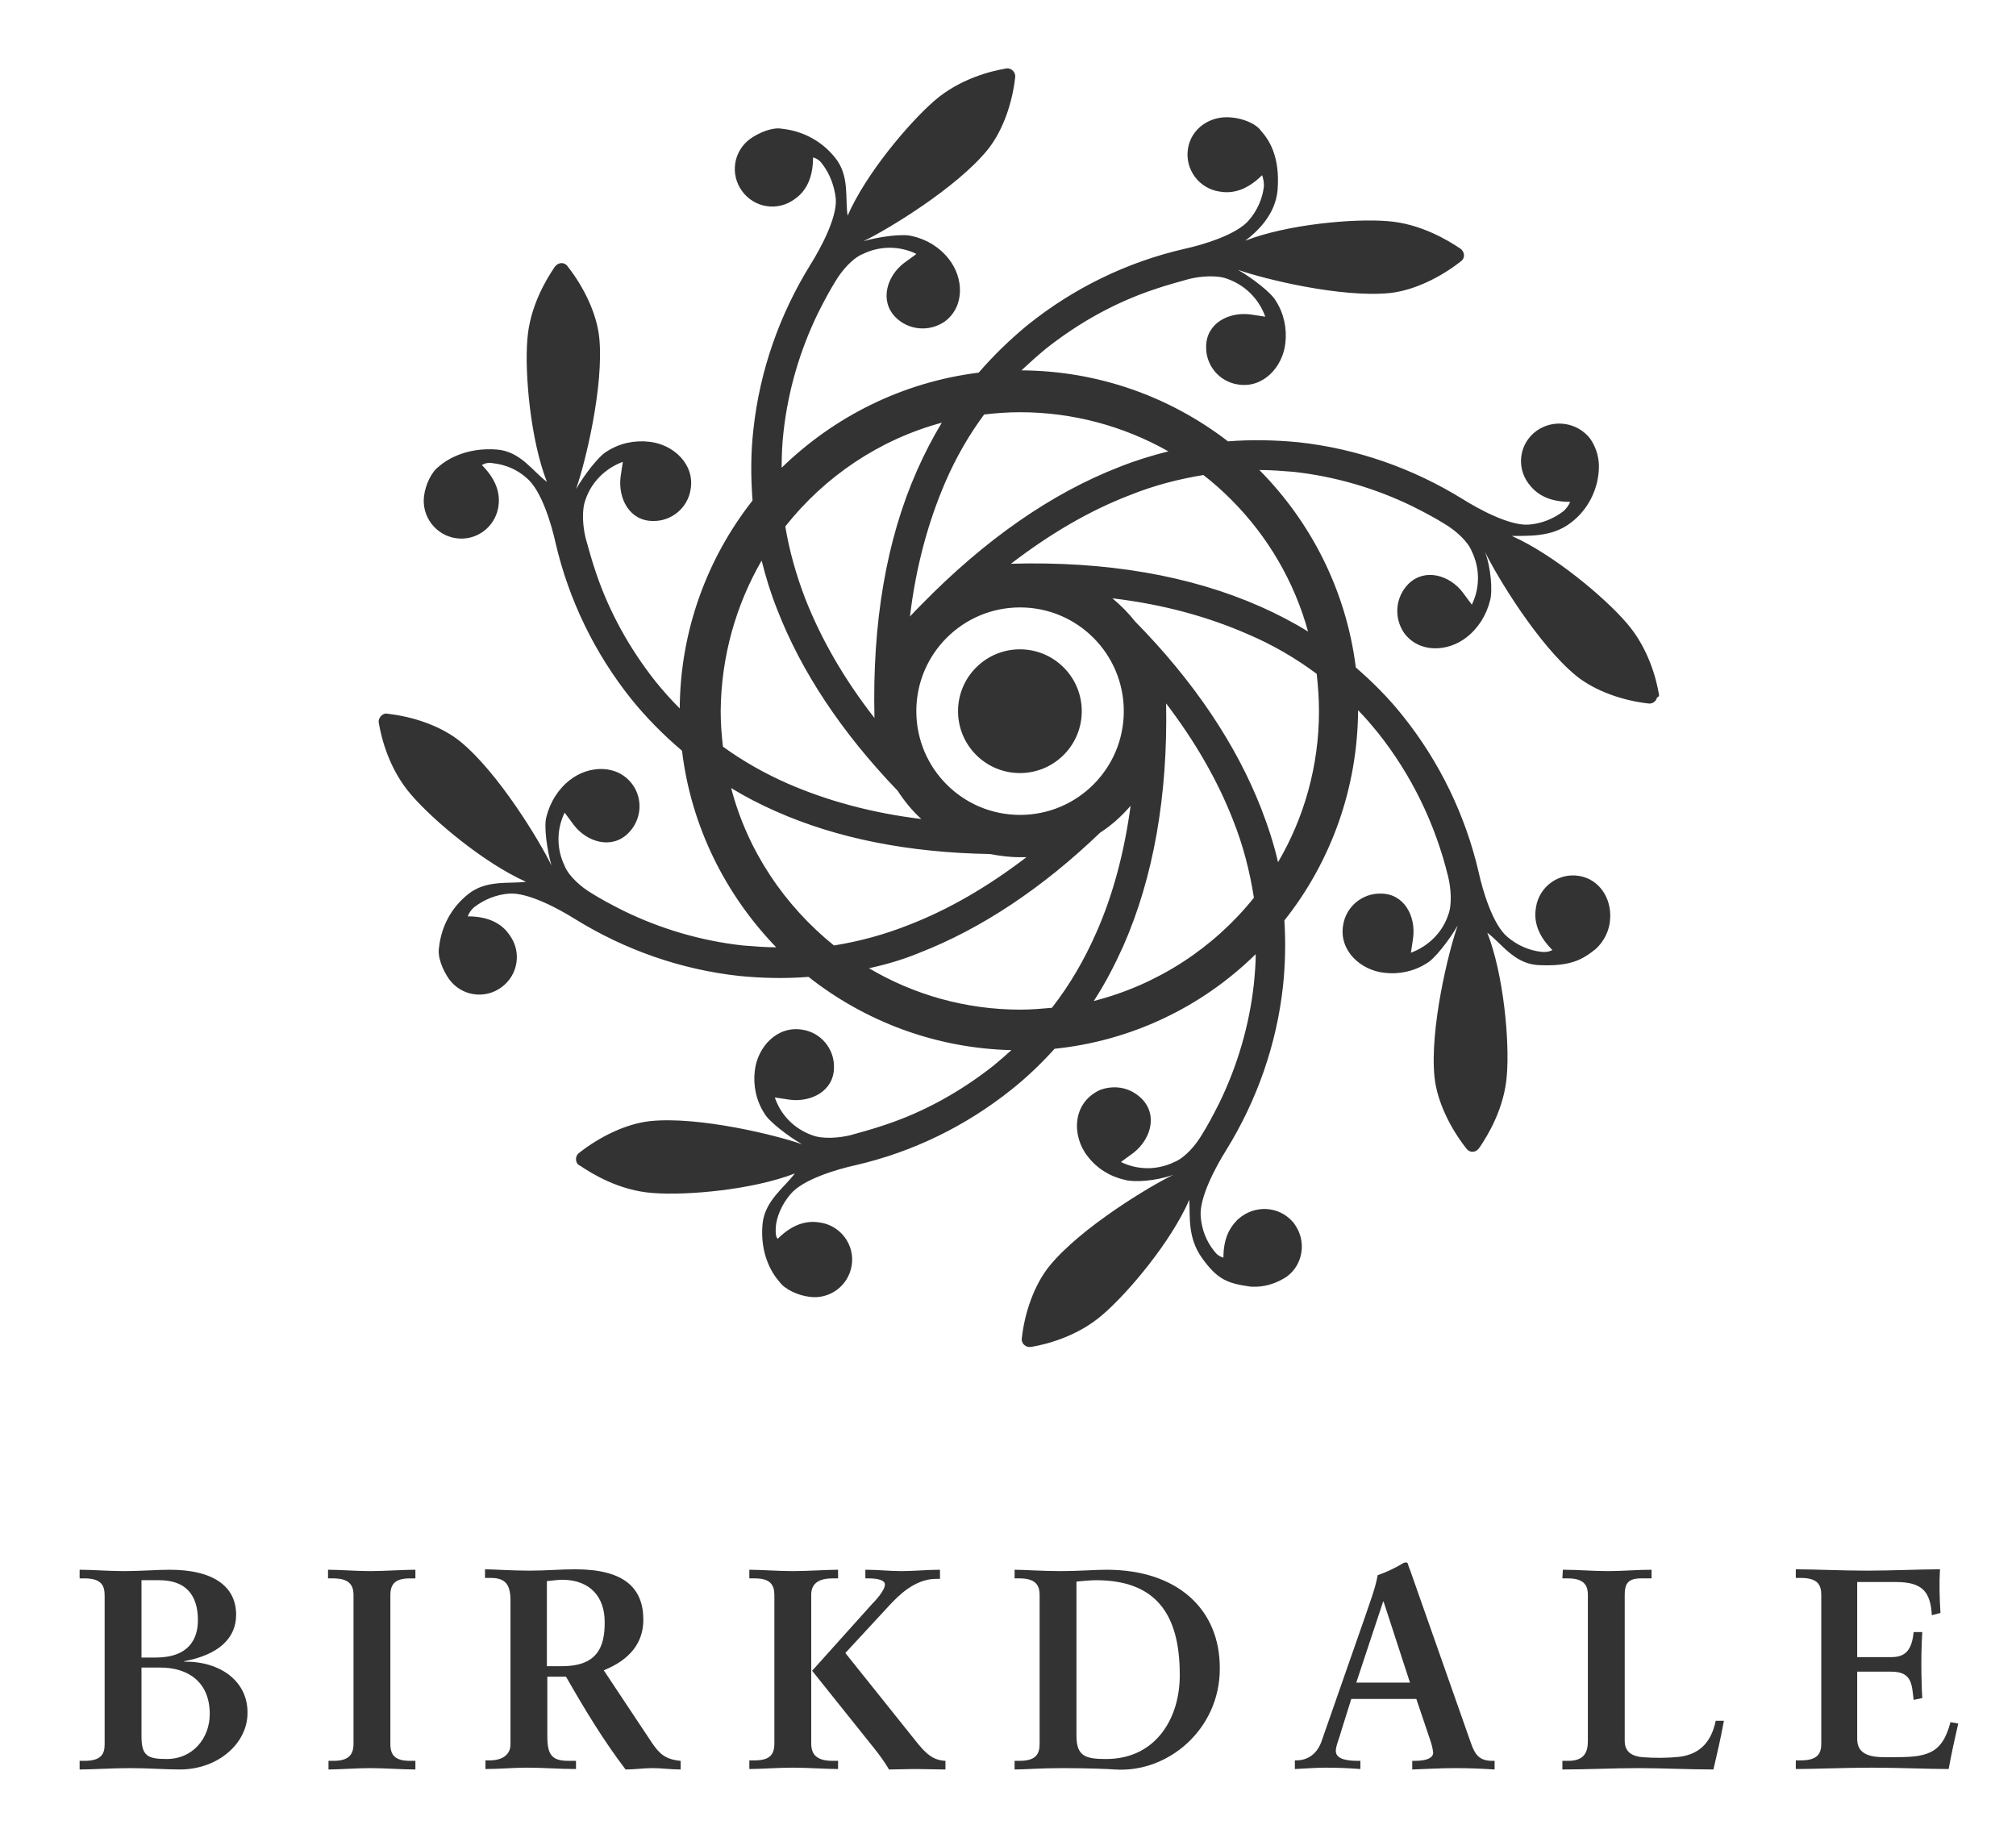
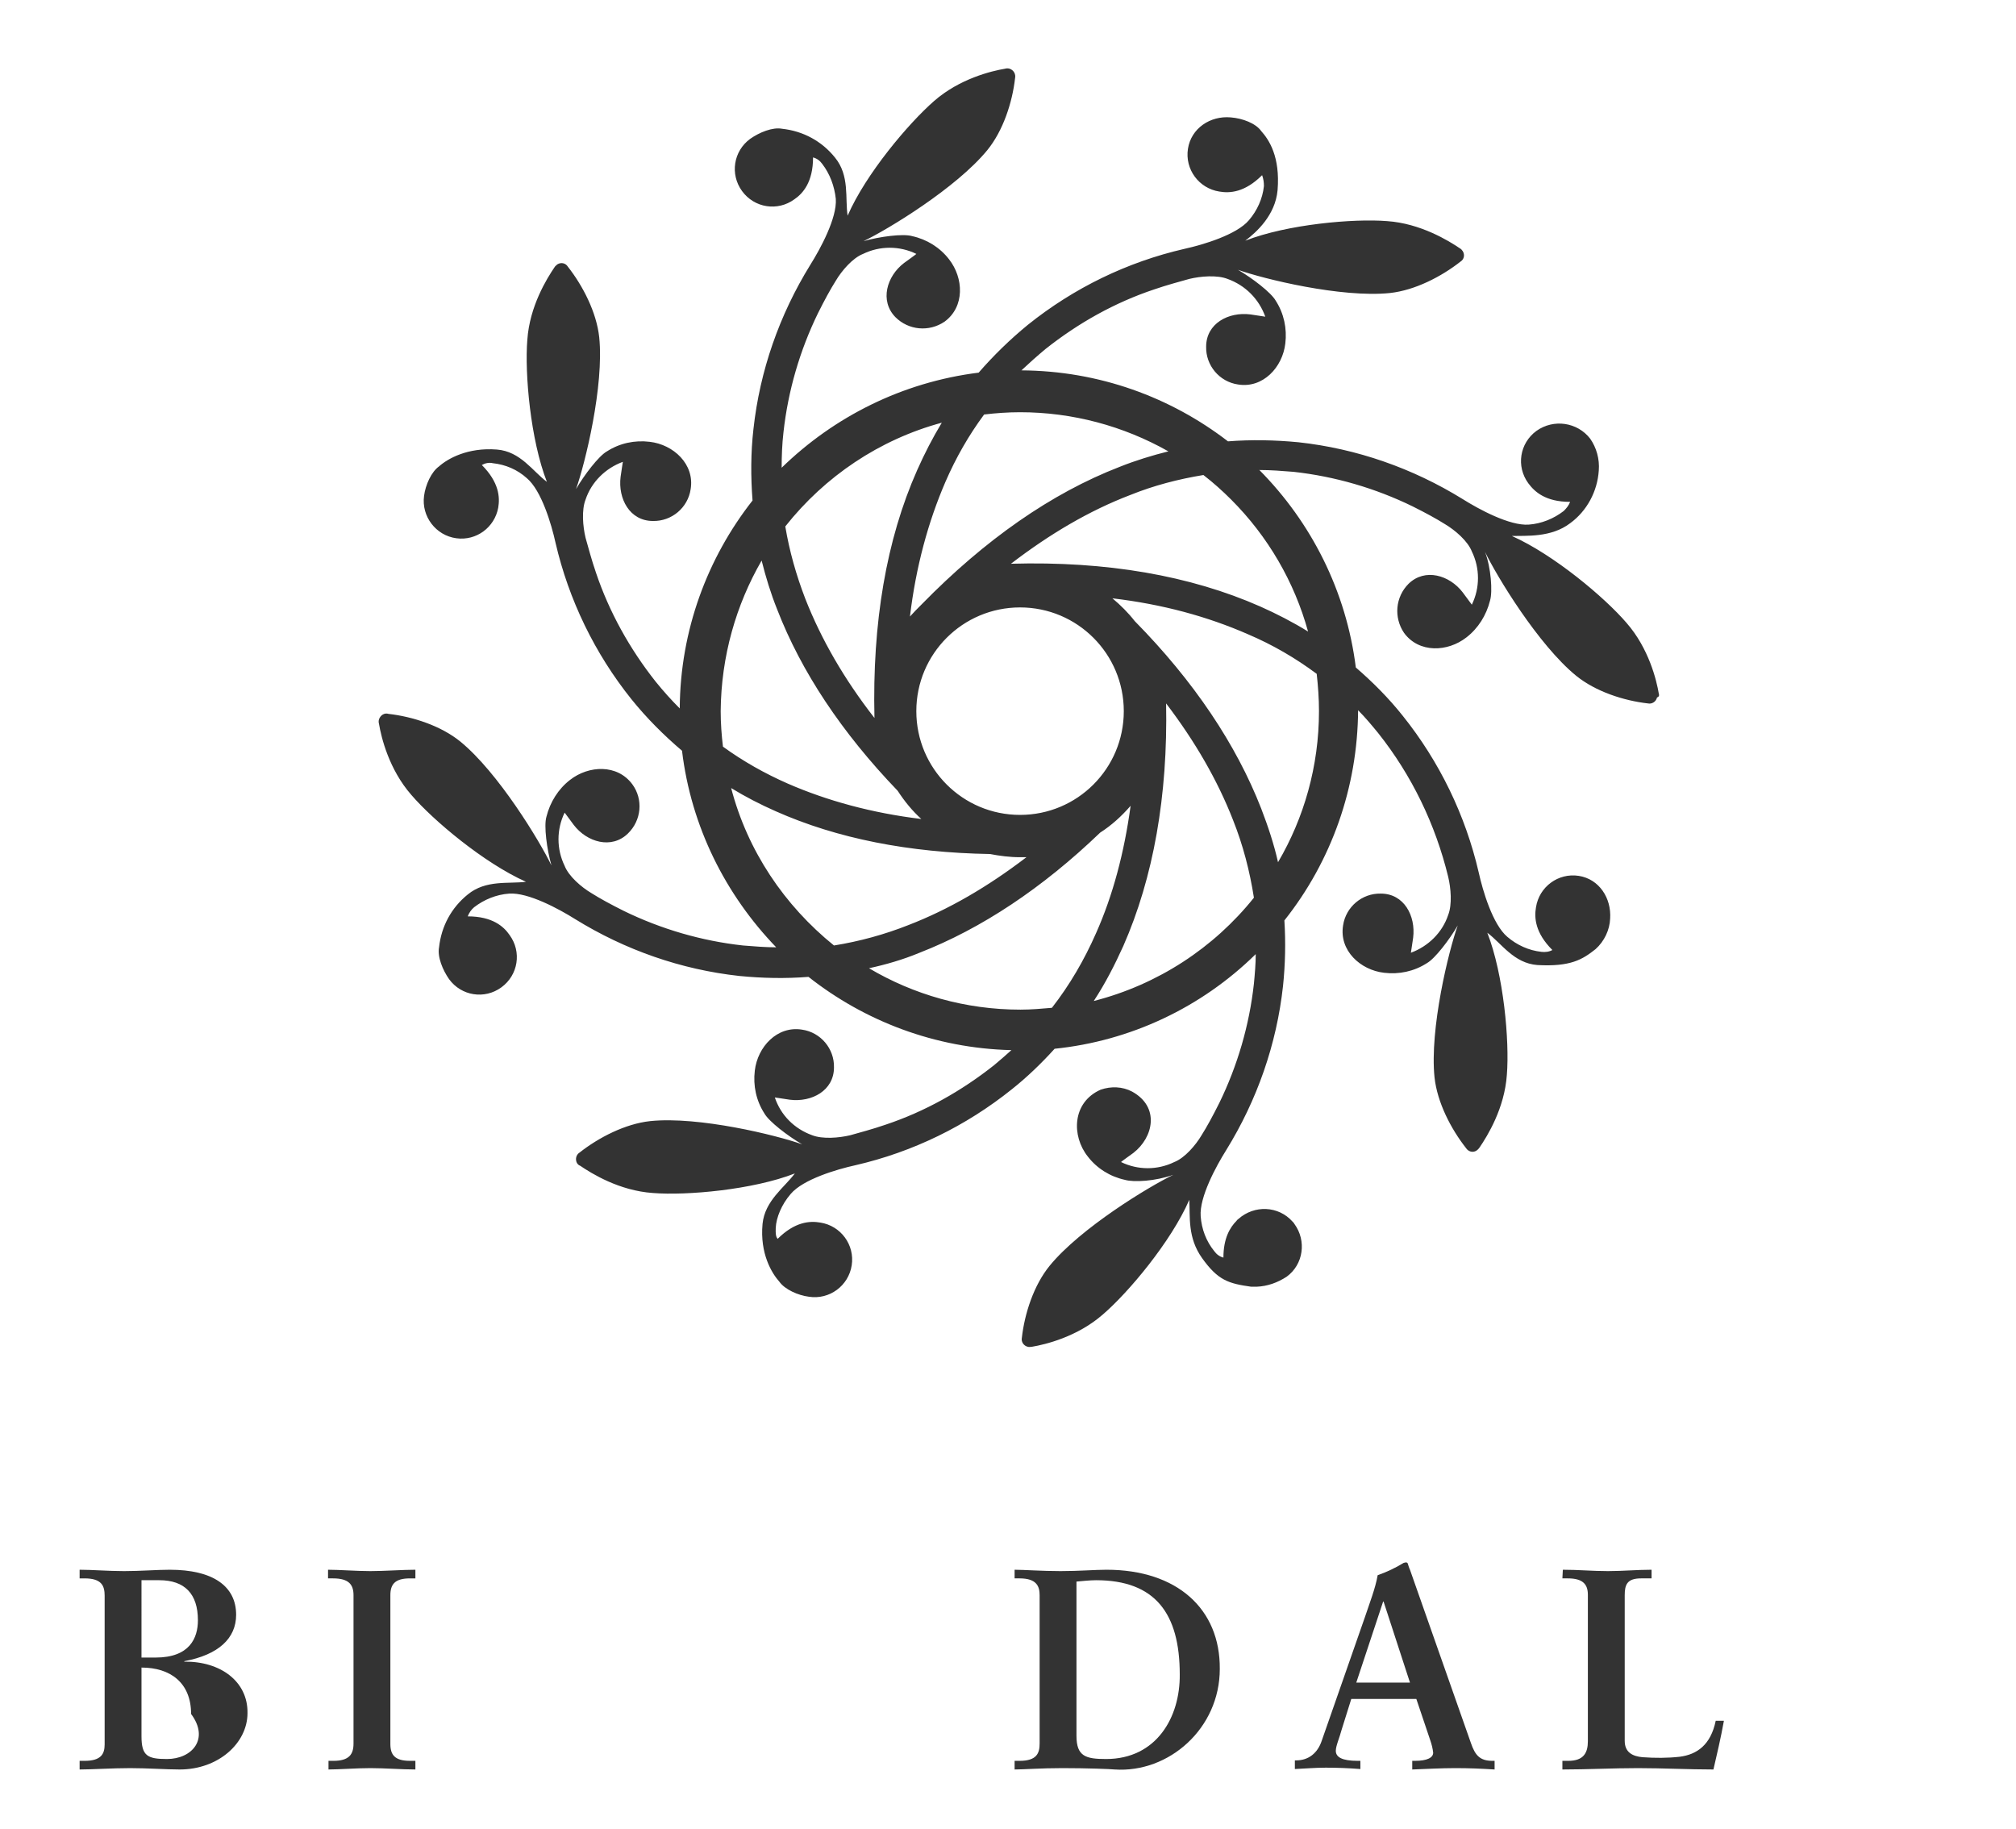
<svg xmlns="http://www.w3.org/2000/svg" version="1.1" id="Layer_1" x="0px" y="0px" viewBox="0 0 443.1 401.9" style="enable-background:new 0 0 443.1 401.9;" xml:space="preserve">
  <style type="text/css">
	.st0{fill:#333333;}
</style>
  <g>
-     <ellipse transform="matrix(0.707 -0.707 0.707 0.707 -44.847 204.313)" class="st0" cx="224.2" cy="156.3" rx="13.6" ry="13.6" />
    <path class="st0" d="M364.6,152.5c-0.5-3-2.2-10-7.1-15.6c-4.8-5.6-16-15-25.2-19.1c3.1-0.1,8.6,0.4,12.8-2.8c3.7-2.7,6-7,6.3-11.6   c0.2-2.5-0.5-5-1.9-7c-2.8-3.6-8-4.4-11.8-1.7c-3.7,2.7-4.5,7.8-1.8,11.5c0,0,0,0,0,0c1.4,1.9,3.8,4.1,9.2,4.1   c-0.3,0.8-0.8,1.4-1.4,2c-2.2,1.7-4.9,2.8-7.7,3c-4.2,0.3-11-3.4-14.5-5.6c-11-6.8-23.3-11.1-36.1-12.5c-5.2-0.5-10.4-0.6-15.5-0.2   c-12.6-9.7-28.3-15.5-45.4-15.6c1.7-1.6,3.5-3.2,5.3-4.7c7.2-5.7,15.2-10.2,23.9-13.1c2.9-1,5.6-1.7,7.7-2.3c2.5-0.6,6.1-0.9,8.4,0   c3.9,1.4,6.9,4.4,8.3,8.3l-3.3-0.5c-4.8-0.6-9.7,2-9.7,7.1c-0.1,4.1,2.9,7.7,7,8.3c5.5,0.9,9.8-3.8,10.4-9c0.4-3.3-0.3-6.6-2.1-9.4   c-1-1.8-5.2-5-8.3-6.8c5.6,2,22.7,6.2,33.4,5.1c5.5-0.6,11.3-3.6,15.5-6.9c0.8-0.5,1-1.5,0.5-2.3c-0.2-0.3-0.4-0.5-0.6-0.6   c-2.5-1.7-8.7-5.5-16-6c-7.4-0.6-22,0.7-31.2,4.3c2.5-1.9,6.6-5.6,7.1-11.1c0.6-7.4-1.9-11.1-3.6-13c-1.2-1.7-4.1-2.8-6.7-3   c-4.5-0.4-8.7,2.4-9.4,6.9c-0.7,4.5,2.4,8.7,6.9,9.4c0,0,0,0,0,0c2.3,0.4,5.6,0.2,9.4-3.6c0.3,0.8,0.4,1.6,0.4,2.4   c-0.3,2.8-1.5,5.4-3.3,7.5c-2.7,3.2-10.1,5.4-14.2,6.3c-12.6,2.9-24.3,8.6-34.4,16.7c-3.9,3.2-7.5,6.7-10.8,10.5   c-16.8,2.1-31.8,9.7-43.3,20.9c0-2.6,0.1-5.2,0.4-7.8c1-9.1,3.6-18,7.6-26.2c1.4-2.8,2.7-5.2,3.9-7.1c1.3-2.2,3.7-5,6-5.9   c3.7-1.8,8-1.8,11.7,0c0.1,0-2.7,2-2.7,2c-3.8,2.9-5.4,8.3-1.9,11.9c2.9,2.9,7.4,3.3,10.8,1c4.5-3.3,4.2-9.6,1-13.7   c-2-2.6-4.9-4.4-8.1-5.1c-2-0.6-7.2,0.1-10.7,1.1c5.4-2.6,20.4-11.7,27.2-20c3.5-4.3,5.5-10.5,6.1-15.8c0.2-0.9-0.3-1.8-1.2-2.1   c-0.3-0.1-0.7-0.1-1,0c-3,0.5-10,2.2-15.6,7.1s-15,16-19,25.2c-0.6-3.8,0.5-8.8-2.8-12.8c-2.9-3.6-7-5.8-11.6-6.3   c-2.1-0.4-5,0.8-7,2.2c-3.7,2.7-4.5,7.8-1.8,11.5c2.7,3.7,7.8,4.5,11.5,1.8c1.9-1.3,4.1-3.8,4.1-9.2c0.8,0.2,1.5,0.7,2,1.4   c1.7,2.2,2.7,4.9,3,7.7c0.3,4.2-3.4,11-5.6,14.5c-6.8,11-11.1,23.3-12.5,36.1c-0.6,5.2-0.6,10.5-0.2,15.7   c-9.9,12.6-15.9,28.5-16,45.7c-1.9-1.9-3.6-3.8-5.3-5.9c-5.7-7.2-10.2-15.3-13.1-23.9c-1-2.9-1.7-5.6-2.3-7.7   c-0.6-2.5-0.9-6.1,0-8.4c1.3-3.9,4.4-6.9,8.2-8.3c0-0.1-0.5,3.3-0.5,3.3c-0.6,4.8,2,9.7,7.1,9.7c4.1,0.1,7.7-2.9,8.3-7   c0.9-5.5-3.8-9.8-9-10.4c-3.3-0.4-6.6,0.3-9.4,2.1c-1.8,1-5,5.2-6.8,8.3c2-5.6,6.2-22.7,5.1-33.4c-0.6-5.5-3.6-11.3-6.9-15.5   c-0.5-0.8-1.5-1-2.3-0.5c-0.2,0.2-0.5,0.4-0.6,0.6c-1.7,2.5-5.5,8.6-6,16c-0.6,7.4,0.7,22,4.3,31.2c-3.1-2.3-5.8-6.7-11-7.1   c-6.4-0.5-10.8,2-12.7,3.7c-1.7,1.2-3,4.1-3.3,6.5c-0.6,4.5,2.6,8.7,7.1,9.3c4.4,0.6,8.4-2.4,9.2-6.7c0.4-2.3,0.2-5.6-3.6-9.4   c0.7-0.4,1.6-0.6,2.4-0.4c2.8,0.3,5.4,1.4,7.5,3.3c3.2,2.7,5.4,10.1,6.3,14.2c2.9,12.5,8.6,24.3,16.7,34.4   c3.3,4.1,7.1,7.9,11.1,11.3c2,16.7,9.6,31.7,20.7,43.2c-2.4,0-4.8-0.2-7.3-0.4c-9.1-1-18-3.6-26.2-7.6c-2.8-1.4-5.2-2.7-7.1-3.9   c-2.2-1.3-5-3.7-5.9-6c-1.8-3.7-1.8-8,0-11.7l2,2.7c2.9,3.8,8.3,5.4,11.9,1.9c3-2.9,3.4-7.5,1-10.8c-3.3-4.5-9.6-4.2-13.7-1   c-2.6,2-4.4,4.9-5.2,8.1c-0.6,2,0.1,7.2,1.1,10.7c-2.6-5.4-11.7-20.4-20-27.2c-4.3-3.5-10.5-5.5-15.8-6.1c-0.9-0.3-1.8,0.3-2.1,1.2   c-0.1,0.3-0.1,0.7,0,1c0.5,3,2.2,10,7.1,15.6c4.8,5.6,16,15,25.2,19.1c-3.8,0.5-8.8-0.5-12.8,2.8c-3.6,2.9-5.8,7-6.3,11.6   c-0.4,2.1,0.8,5,2.2,7c2.7,3.7,7.8,4.5,11.5,1.8c3.7-2.7,4.5-7.8,1.8-11.5c-1.3-1.9-3.8-4.1-9.2-4.1c0.3-0.8,0.8-1.5,1.4-2   c2.2-1.7,4.9-2.8,7.7-3c4.2-0.3,11,3.4,14.5,5.6c11,6.8,23.3,11.1,36.1,12.5c5.1,0.5,10.1,0.6,15.2,0.2   c12.3,9.7,27.8,15.7,44.6,16.1c-1.2,1.1-2.5,2.2-3.8,3.3c-7.2,5.7-15.2,10.2-23.9,13.1c-2.9,1-5.6,1.7-7.7,2.3   c-2.5,0.6-6.1,0.9-8.4,0c-3.9-1.4-6.9-4.4-8.2-8.3l3.3,0.5c4.8,0.6,9.7-2,9.7-7.1c0.1-4.1-2.9-7.7-7-8.3c-5.5-0.9-9.8,3.8-10.4,9   c-0.4,3.3,0.3,6.6,2.1,9.4c1,1.8,5.2,5,8.3,6.8c-5.6-2-22.7-6.2-33.4-5.1c-5.5,0.6-11.3,3.6-15.5,6.9c-0.8,0.5-1,1.5-0.6,2.3   c0.2,0.3,0.4,0.5,0.7,0.6c2.5,1.7,8.6,5.5,16,6c7.4,0.6,22-0.7,31.2-4.3c-2.3,3.1-6.6,6-7.1,11.1c-0.6,6.5,2,10.8,3.7,12.7   c1.2,1.7,4.1,3,6.5,3.3c4.5,0.7,8.7-2.4,9.4-6.9c0.7-4.5-2.4-8.7-6.9-9.4c-2.3-0.4-5.6-0.2-9.4,3.6c0-0.3-0.5-0.1-0.4-2.4   c0.1-2.3,1.3-5.2,3.3-7.5c2.7-3.2,10.1-5.4,14.2-6.3c12.6-2.9,24.3-8.6,34.4-16.7c3.4-2.7,6.5-5.7,9.4-8.9   c16.6-1.7,32.2-9,44.2-20.8c0,2.2-0.2,4.4-0.4,6.5c-1,9.1-3.6,18-7.6,26.2c-1.4,2.8-2.7,5.2-3.9,7.1c-1.3,2.2-3.7,5-6,5.9   c-3.7,1.8-8,1.8-11.7,0c-0.1,0,2.7-2,2.7-2c4.4-3.4,5.9-10.1-0.3-13.5c-2.1-1.1-4.6-1.2-6.9-0.4c-6.3,2.8-6.4,10.2-2.8,14.7   c2,2.6,4.9,4.4,8.1,5.1c2,0.6,6.8,0.3,10.7-1.1c-5.4,2.6-20.4,11.7-27.2,20c-3.5,4.3-5.5,10.5-6.1,15.8c-0.2,0.9,0.4,1.8,1.3,2   c0.3,0.1,0.6,0,0.9,0c3-0.5,10-2.2,15.6-7.1c5.6-4.8,15-16,19-25.2c0.2,3.8-0.4,8.3,2.8,12.8c3.5,4.9,5.8,5.6,10.8,6.3   c0.4,0,0.8,0,1.2,0c2.4-0.1,4.6-0.9,6.6-2.2c3.7-2.7,4.4-7.9,1.7-11.6c-0.1-0.2-0.2-0.3-0.4-0.5c-3.1-3.5-8.4-3.7-11.9-0.6   c-0.1,0.1-0.3,0.2-0.4,0.4c-1.5,1.5-2.9,3.9-2.9,8.1c-0.8-0.2-1.5-0.7-2-1.4c-1.8-2.2-2.8-4.9-3-7.7c-0.3-4.2,3.4-11,5.6-14.5   c6.8-11,11.1-23.3,12.5-36.1c0.5-4.8,0.6-9.6,0.3-14.4c10.4-13.1,16.1-29.3,16.2-46.2c1.6,1.6,3,3.3,4.4,5   c7.4,9.3,12.6,20.1,15.4,31.6c0.6,2.5,0.9,6.1,0,8.4c-1.3,3.9-4.4,6.9-8.2,8.3c0,0.1,0.5-3.3,0.5-3.3c0.6-4.8-2-9.7-7.1-9.7   c-4.1-0.1-7.7,2.9-8.3,7c-0.9,5.5,3.8,9.8,9,10.4c3.3,0.4,6.6-0.3,9.4-2.1c1.8-1,5-5.2,6.8-8.3c-2,5.6-6.2,22.7-5.1,33.4   c0.6,5.5,3.6,11.3,6.9,15.5c0.5,0.8,1.5,1.1,2.3,0.6c0.3-0.2,0.5-0.4,0.7-0.7c1.7-2.5,5.5-8.6,6-16c0.6-7.4-0.7-22-4.3-31.2   c3.1,2.3,5.8,6.7,11,7.1c7.3,0.4,9.9-1.2,12.8-3.5c1.9-1.7,3.1-4.2,3.2-6.7c0.3-4.5-2.4-8.7-6.9-9.4c-4.5-0.7-8.7,2.4-9.4,6.9   c-0.4,2.3-0.2,5.6,3.6,9.4c-0.7,0.4-1.6,0.5-2.4,0.4c-2.8-0.3-5.4-1.5-7.5-3.3c-3.2-2.7-5.4-10.1-6.3-14.2   c-2.9-12.5-8.6-24.3-16.7-34.4c-3.1-3.9-6.6-7.4-10.3-10.6c-2.1-16.8-9.8-31.9-21.2-43.4c2.5,0,5,0.2,7.5,0.4   c9.1,1,18,3.6,26.2,7.6c2.8,1.4,5.2,2.7,7.1,3.9c2.2,1.3,5,3.7,5.9,6c1.8,3.7,1.8,8,0,11.7l-2-2.7c-2.9-3.8-8.3-5.4-11.9-1.9   c-2.9,2.9-3.3,7.4-1,10.8c3.3,4.5,9.6,4.2,13.7,1c2.6-2,4.4-4.9,5.2-8.1c0.6-2,0.2-7.3-1.1-10.7c2.6,5.4,11.7,20.4,20,27.2   c4.3,3.5,10.5,5.5,15.8,6.1c0.9,0.2,1.8-0.4,2-1.3C364.7,153.1,364.7,152.8,364.6,152.5z M224.2,90.6c11.5,0,22.7,3,32.6,8.6   c-3.6,0.9-7.2,2-10.7,3.4c-15,5.8-29.6,16-43.5,30.2c-0.9,0.9-1.8,1.8-2.6,2.7c1.3-10.9,4-20.8,7.8-29.6c2.3-5.3,5.1-10.2,8.5-14.8   C218.8,90.8,221.5,90.6,224.2,90.6z M247,156.3c0,12.6-10.2,22.8-22.8,22.8c-12.6,0-22.8-10.2-22.8-22.8   c0-12.6,10.2-22.8,22.8-22.8v0C236.8,133.5,247,143.7,247,156.3z M207,92.9c-2,3.3-3.8,6.8-5.4,10.4c-6.8,15.3-9.9,33.6-9.4,54.5   c-6.7-8.6-11.7-17.3-15.2-26.2c-2-5.2-3.5-10.5-4.4-15.9C181.3,104.7,193.3,96.6,207,92.9z M167.4,123.2c0.9,3.6,2,7.2,3.4,10.7   c5.3,13.7,14.2,27.1,26.5,39.9c1.5,2.3,3.2,4.4,5.2,6.2c-10.8-1.3-20.7-4-29.4-7.8c-5-2.2-9.8-4.9-14.2-8.1   c-0.3-2.5-0.5-5.1-0.5-7.8C158.5,144.2,161.8,132.9,167.4,123.2z M160.7,173.2c3.1,1.9,6.4,3.6,9.8,5.1c13.5,6,29.3,9.1,47.1,9.4   c2.1,0.4,4.3,0.7,6.6,0.7c0.5,0,0.9,0,1.4,0c-8.5,6.5-17.1,11.5-25.9,14.9c-5.3,2.1-10.8,3.6-16.4,4.5   C172.4,199,164.3,187,160.7,173.2z M202.1,209.4c13.6-5.3,27-14.2,39.7-26.4c2.5-1.6,4.7-3.6,6.7-5.9c-1.4,10.3-3.9,19.7-7.6,28   c-2.6,5.9-5.8,11.4-9.7,16.4c-2.3,0.2-4.6,0.4-6.9,0.4c-12.1,0-23.5-3.3-33.3-9.1C194.7,212,198.5,210.9,202.1,209.4z M240.4,220   c2.5-3.8,4.6-7.9,6.5-12.1c6.6-15,9.8-33,9.4-53.3c6.4,8.4,11.3,16.9,14.7,25.6c2.2,5.5,3.7,11.3,4.6,17.1   C266.8,208.3,254.5,216.4,240.4,220z M280.9,189.5c-0.9-4-2.2-7.9-3.7-11.8c-5.5-14.1-14.8-28-27.8-41.2c-1.4-1.8-3.1-3.5-4.9-5   c11,1.3,20.9,4,29.8,7.9c5.4,2.3,10.4,5.2,15.1,8.7c0.3,2.7,0.5,5.4,0.5,8.2C289.9,168.4,286.6,179.8,280.9,189.5z M270.6,109.8   c8.1,8.1,13.9,18.1,16.9,29c-3.4-2.1-6.9-3.9-10.5-5.5c-15.4-6.8-33.8-10-54.8-9.4c8.6-6.6,17.3-11.7,26.2-15.1   c5.2-2.1,10.6-3.5,16.1-4.4C266.7,106.1,268.7,107.9,270.6,109.8z" />
  </g>
  <g>
-     <path class="st0" d="M40.5,365.2v-0.1c7.5-1.4,11.4-5,11.4-10.2c0-6.3-5.1-9.9-14.6-9.9c-2.8,0-6.5,0.3-10,0.3s-7-0.3-9.8-0.3v1.9   h1.1c3.8,0,4.4,1.7,4.4,3.8v32.7c0,2.1-0.8,3.6-4.4,3.6h-1.1v1.9c2.8,0,7.1-0.3,11.1-0.3c3.8,0,8,0.3,10.9,0.3   c8.5,0,14.9-5.8,14.9-12.4C54.5,369.5,48.4,365.1,40.5,365.2z M31.1,347.3H35c5.6,0,8.5,3,8.5,8.8c0,3.9-1.8,8.2-9.3,8.2h-3.1   V347.3z M36.7,386.6c-4.3,0-5.6-0.7-5.6-5v-15.1h4.1c6.3,0,10.9,3.3,10.9,10.2C46.1,382.2,42.2,386.6,36.7,386.6z" />
+     <path class="st0" d="M40.5,365.2v-0.1c7.5-1.4,11.4-5,11.4-10.2c0-6.3-5.1-9.9-14.6-9.9c-2.8,0-6.5,0.3-10,0.3s-7-0.3-9.8-0.3v1.9   h1.1c3.8,0,4.4,1.7,4.4,3.8v32.7c0,2.1-0.8,3.6-4.4,3.6h-1.1v1.9c2.8,0,7.1-0.3,11.1-0.3c3.8,0,8,0.3,10.9,0.3   c8.5,0,14.9-5.8,14.9-12.4C54.5,369.5,48.4,365.1,40.5,365.2z M31.1,347.3H35c5.6,0,8.5,3,8.5,8.8c0,3.9-1.8,8.2-9.3,8.2h-3.1   V347.3z M36.7,386.6c-4.3,0-5.6-0.7-5.6-5v-15.1c6.3,0,10.9,3.3,10.9,10.2C46.1,382.2,42.2,386.6,36.7,386.6z" />
    <path class="st0" d="M72.1,345v1.9h1.1c3.5,0,4.5,1.4,4.5,3.7v32.6c0,2.4-1,3.8-4.4,3.8h-1.1v1.9c2.3,0,6.2-0.3,9.2-0.3   c3.1,0,7,0.3,9.9,0.3V387h-1.2c-3.3,0-4.3-1.3-4.3-3.7v-32.7c0-2.4,1-3.7,4.3-3.7h1.2V345c-2.8,0-6.8,0.3-9.9,0.3   C78.4,345.3,74.5,345,72.1,345z" />
-     <path class="st0" d="M143.4,383.2l-10.7-16.1c5.7-2.3,8.7-6,8.7-11.1c0-7-4.2-11.1-15-11.1c-3.3,0-6.3,0.3-10.1,0.3   c-3.8,0-7.9-0.3-9.7-0.3v1.9h1.3c3.3,0,4.3,1.6,4.3,5v31.6c0,2.1-1.6,3.5-4.6,3.5h-0.9v1.9c3.2,0,6-0.3,9.2-0.3   c3.4,0,7.2,0.3,10.7,0.3V387H125c-3.5,0-4.7-1.1-4.7-5.3v-13.2h4.1c4.3,7.5,8.3,14.1,13.1,20.4c1.9,0,4-0.3,5.9-0.3   c2.1,0,4,0.3,6.2,0.3V387C146.3,386.7,145,385.5,143.4,383.2z M123.5,366.2h-3.3l0-18.7c1-0.1,2.6-0.3,3.3-0.3   c6.5,0,9.4,4.1,9.4,9.2C133,362.4,130.9,366.2,123.5,366.2z" />
-     <path class="st0" d="M178.3,383.2v-32.7c0-2.2,1.3-3.6,4.7-3.6h1.2V345c-2.4,0-6.7,0.3-10,0.3c-3.1,0-7.1-0.3-9.5-0.3v1.9h1.2   c3.4,0,4.3,1.4,4.3,3.7v32.6c0,2.4-1,3.7-4.3,3.7h-1.2v1.9c2.4,0,6.4-0.3,9.5-0.3c3.3,0,7.5,0.3,10,0.3V387H183   C179.5,387,178.3,385.6,178.3,383.2z" />
-     <path class="st0" d="M201.8,383.3l-16-20l9.8-10.6c1.8-1.9,5.4-5.7,10.2-5.7h0.8V345c-2.8,0-5.7,0.3-8.4,0.3c-2.7,0-5.3-0.3-8-0.3   l0,1.9h0.8c2.4,0,3.5,0.6,3.5,1.3c0,1.4-2.2,3.7-2.8,4.3l-13.2,14.7l13.6,17c1.2,1.5,2.3,3,3.3,4.7c1.9,0,3.7-0.1,6-0.1   c2.1,0,4.3,0.1,6.4,0.1V387C206,386.9,204.3,386.4,201.8,383.3z" />
    <path class="st0" d="M243.2,345c-2.6,0-6,0.3-10.1,0.3s-8.1-0.3-10.1-0.3l0,1.9h1.1c3.8,0,4.4,1.8,4.4,3.7v32.6   c0,2.1-0.6,3.8-4.4,3.8h-1.1v1.9c2.1,0,5.7-0.3,10.5-0.3c5.4,0,10.6,0.2,11.5,0.3c11.9,0.8,23.1-9,23.1-22.1   C268.2,353.6,258.7,345,243.2,345z M243.1,386.6c-4.5,0-6.5-0.6-6.5-5.1l0-33.9c1.3-0.1,2.9-0.3,4.3-0.3c13,0,18.4,7.3,18.4,20.7   C259.4,377.4,254.2,386.6,243.1,386.6z" />
    <path class="st0" d="M323.3,383.1L309.9,345c-0.2-0.4-0.4-1.1-0.5-1.4c-0.2-0.4-0.8-0.1-0.9-0.1c-1.8,1.1-3.7,2-5.7,2.7   c-0.5,2.9-1.8,6.2-2.8,9.2l-9.5,27.2c-0.9,2.7-2.9,4.3-5.6,4.3h-0.3v1.9c2.3-0.1,4.5-0.3,6.8-0.3c2.4,0,5.1,0.1,7.6,0.3V387h-0.6   c-3.4,0-4.8-0.8-4.8-2.2c0-1.1,0.8-2.8,1.3-4.7l2.1-6.7h14.3l3.1,9.2c0.3,0.9,0.5,1.7,0.6,2.6c0,1.1-1.3,1.8-4,1.8h-0.6v1.9   c2.9-0.1,6.3-0.3,9.4-0.3c3.1,0,5.5,0.1,8.7,0.3V387H328C325.2,387,324.2,385.7,323.3,383.1z M298.1,369.8L304,352h0.1l5.8,17.8   H298.1z" />
    <path class="st0" d="M369.2,386.1c-2.7,0.3-5.4,0.3-8.2,0.1c-2.1-0.2-3.9-1-3.9-3.6v-32c0-2.3,0.5-3.7,3.6-3.7h2.3V345   c-3.2,0-6.3,0.3-9.6,0.3c-3.4,0-6.5-0.3-9.9-0.3l-0.1,1.9h1.2c3.3,0,4.4,1.3,4.4,3.6v32.2c0,2.5-0.9,4.3-4.3,4.3h-1.3v1.9   c5.5,0,11.1-0.3,16.6-0.3s11.1,0.3,16.6,0.3c0.8-3.5,1.6-6.8,2.3-10.7h-1.8C376,383.5,373,385.6,369.2,386.1z" />
-     <path class="st0" d="M428.7,378.5c-1.9,7.3-5.5,7.7-12.8,7.7c-3.1,0-7.7,0.3-7.7-4v-14.8h7.5c4.6,0,4.5,2.9,4.9,6.2l1.9-0.4   c-0.1-1.2-0.4-8.2,0-14.5h-1.9c-0.4,4.3-2.1,5.5-4.9,5.5h-7.5v-16.5h8.5c5.8,0,7.6,2.1,7.9,7.3l1.9-0.5c-0.2-3.2-0.3-6.4-0.1-9.6   c-4.3,0-10.7,0.3-16.1,0.3s-11.7-0.3-15.6-0.3l0,1.9h1.1c3.9,0,4.5,1.7,4.5,3.8v32.6c0,2.1-0.7,3.7-4.5,3.7h-1.1v1.9   c3.9,0,11-0.3,16.7-0.3c5.7,0,12.7,0.3,16.9,0.3c0.6-3.3,1.3-6.5,2.1-10L428.7,378.5z" />
  </g>
</svg>